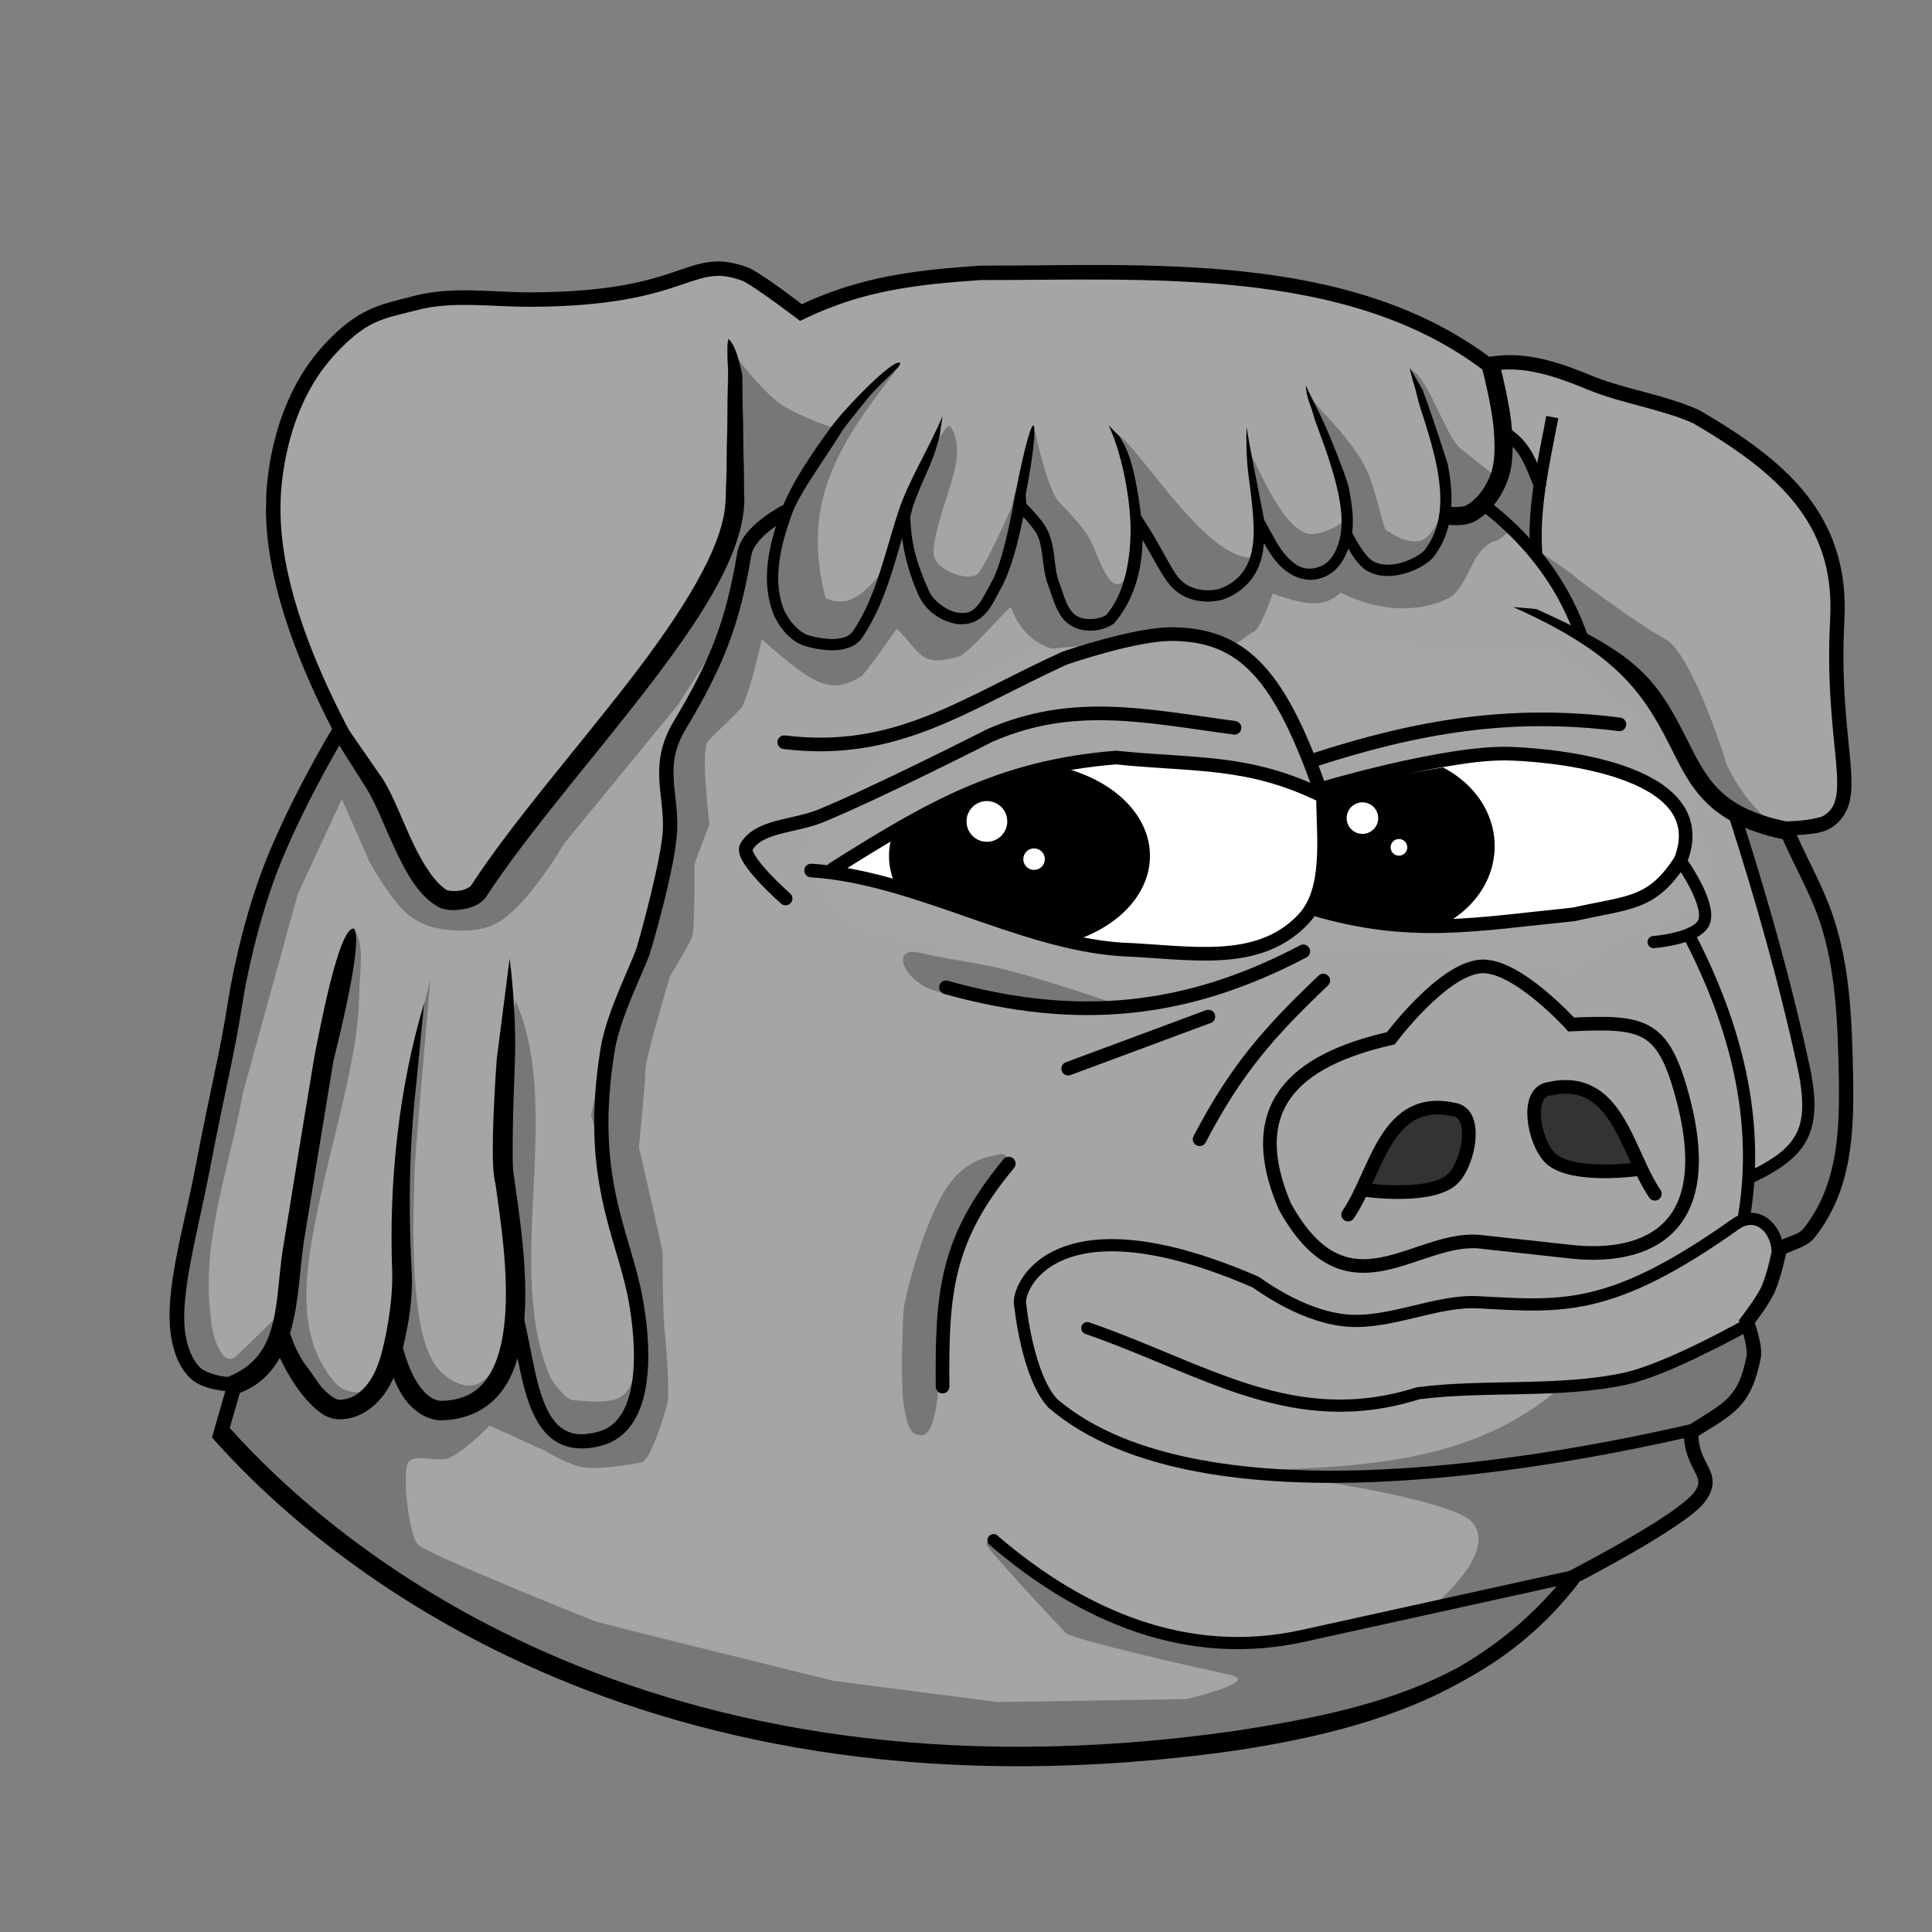
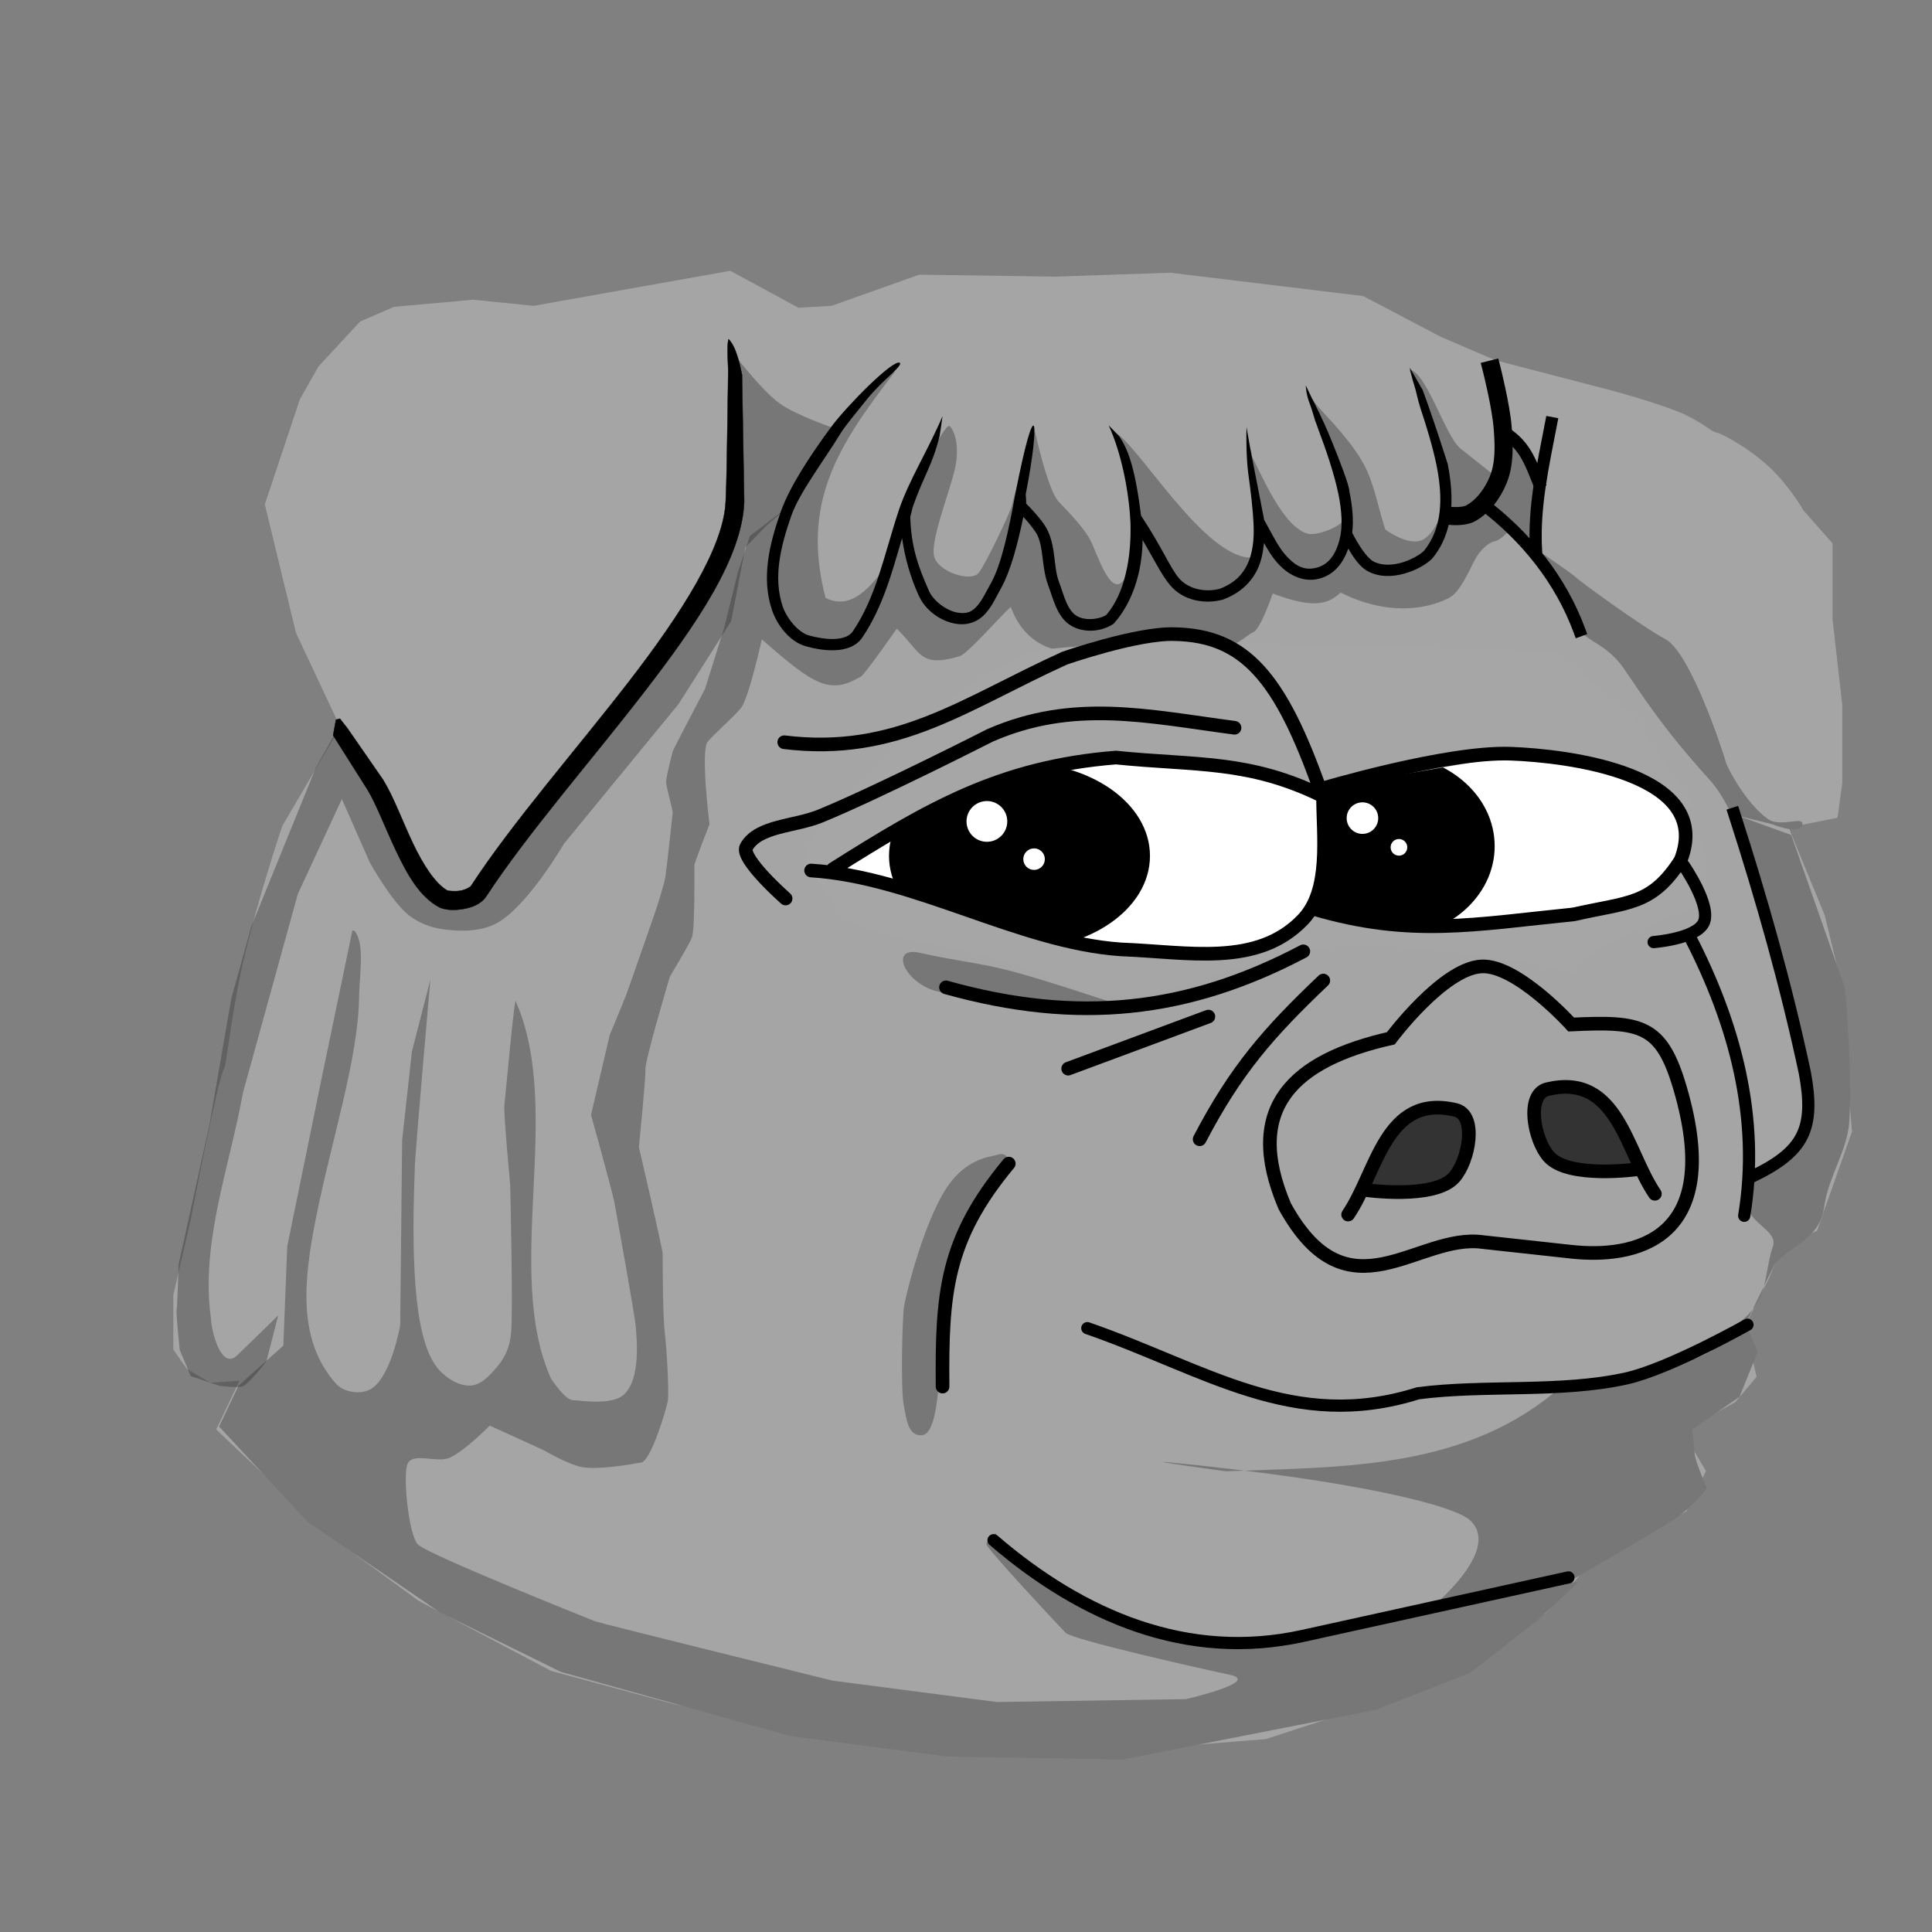
<svg xmlns="http://www.w3.org/2000/svg" id="svg1" viewBox="0 0 1080 1080">
  <rect x="0" y="0" width="1080" height="1080" fill="#808080" stroke="none" />
  <defs>
    <style>
      .cls-1, .cls-2 {
        stroke-linecap: round;
      }

      .cls-1, .cls-2, .cls-3, .cls-4, .cls-5, .cls-6, .cls-7 {
        stroke: #000;
      }

      .cls-1, .cls-2, .cls-3, .cls-4, .cls-7 {
        fill: none;
      }

      .cls-1, .cls-4 {
        stroke-width: 6.82px;
      }

      .cls-8 {
        fill: #fff;
      }

      .cls-9 {
        fill: #a5a5a5;
      }

      .cls-10 {
        opacity: .4;
      }

      .cls-10, .cls-11 {
        fill: #333;
      }

      .cls-10, .cls-12 {
        isolation: isolate;
      }

      .cls-13 {
        fill: #777;
      }

      .cls-14, .cls-12 {
        fill: #a6a6a6;
      }

      .cls-2, .cls-6, .cls-7 {
        stroke-width: 7.62px;
      }

      .cls-3 {
        stroke-width: 10.12px;
      }

      .cls-3, .cls-4, .cls-5, .cls-6, .cls-7 {
        stroke-linecap: square;
      }

      .cls-5 {
        stroke-width: .2px;
      }

      .cls-12 {
        opacity: .3;
      }

      .cls-15 {
        fill-rule: evenodd;
      }
    </style>
  </defs>
  <g id="g1">
    <g id="g65">
      <path id="path62" class="cls-9" d="m201.4,179.62l-23.38,25.26-10.37,18.29-19.6,58.79,17.42,71.85,33.75,71.85-11.97-14.15-29.39,50.08s-13.16,38.64-21.67,75.08c-7.04,30.14-9.51,59.03-10.99,61-3.27,4.35-18.51,83.82-18.51,83.82l-9.8,42.46v30.48l7.62,10.89,13.06,7.62,16.33-1.09-13.06,27.22,60.96,57.7,52.25,38.1,74.03,39.19,68.58,18.51,128.46,25.04,89.96,3.65,112.53-9.1,100.15-32.66,56.61-38.1,21.77-23.95,56.61-32.66,10.89-22.45-13.06-22.18,29.39-16.33,11.97-14.15-6.53-28.3,13.45-26.81,7.54-18.45,19.3-8.08,19.6-55.52-7.62-89.27-7.62-31.57-20.21-49.12,27.35-5.44,2.65-19.46v-43.55l-5.44-47.9v-42.46l-16.33-18.51s-7.61-13.51-18.92-24.06c-12.01-11.2-27.83-19.48-30.07-19.48-1.62,0-9.78-7.27-21.57-11.8-19.93-7.67-47.01-14.32-47.01-14.32l-54.43-14.15-30.48-13.06-43.55-22.86-107.77-13.06-64.23,2.18-76.2-1.09-48.99,17.42-18.51,1.09-38.1-20.68-109.95,19.6-33.87-3.42-44.16,3.97-18.86,8.16Z" />
      <path id="path79" class="cls-13" d="m524.74,554.38c-18.8-4.03-28.35-25.78-10.46-21.73,20.4,4.62,33.03,5.43,51.89,10.43,18.86,5,56.58,17.7,56.58,17.7l30.02,2.31s-43.49,1.54-61.2,1.15c-17.7-.38-66.83-9.87-66.83-9.87h0Z" />
      <path id="path78" class="cls-13" d="m563.64,650.19c0-4.08-2.18-5.99-6.26-4.63s-19.05,1.63-30.75,22.59c-11.7,20.96-20.14,55.25-21.23,62.05-1.09,6.8-1.91,45.72-.27,54.7s2.45,17.69,10.07,17.42c7.62-.27,8.71-21.77,9.8-29.12s-.27-45.72,2.99-54.43c3.27-8.71,12.52-35.38,16.87-41.64,4.35-6.26,18.78-26.94,18.78-26.94h0Z" />
      <path id="path77" class="cls-13" d="m880.47,345.09c1.55,13.99,15.34,11.47,27.22,28.57,10.62,15.29,20.98,32.41,47.77,62,16.65,18.39,24.8,54.23,35.81,91.53,8.68,29.41,22.63,58.86,19.88,87.4-.72,7.49-6.17,23.37-13.79,30.97-6.96,6.93-16.11,5.62-17.41,11.82-1.71,8.2-4.58,15.69-1.68,20.69,4.38,7.54,15.51,11.34,12.73,18.92-3.26,8.9-3.34,22.21-8.37,30.89-5.91,10.2-16.6,15.18-16.96,16.41-5.44,18.51-44.66,20.24-51.74,23.23s-37.59,3.76-40.58,7.03c-52.8,46.97-121.5,45.39-188.06,47.9,0,0-50.08-6.8-30.75-4.9,103.56,10.21,158.97,23.98,167.65,32.66,17.46,17.46-23.82,49.53-22.86,49.53,18.23,0,81.92-17.96,81.92-17.96,0,0,45.18-26.13,54.98-32.66s17.96-17.15,17.96-17.15c0,0-6.26-14.42-6.8-18.78s-1.36-14.15-1.36-14.15l26.4-18.23,10.07-25.04-6.53-16.06,16.03-32.92c8.95-10.73,25.4-13.77,27.81-32.51,1.95-15.18,12.54-30.91,13.85-46.08,1.78-20.68-1.19-68.41-2.48-76.33l-29.87-85.12-29.41-10.62,18.78,4.63s14.59,5.98,16.6.82c2.42-6.21-11.85,1.35-18.94-3.7-12.52-8.91-22.82-28.9-23.52-31.68-1.09-4.35-19.6-61.24-33.75-68.86-14.15-7.62-48.99-33.2-50.08-34.56s-18.27-13.04-18.27-13.04" />
      <path id="path76" class="cls-13" d="m273.79,796.88s-13.63,13.99-22.32,17.96c-7.38,3.37-21.77-3.81-23.95,4.35s1.09,38.65,5.99,44.09c4.9,5.44,96.34,41.91,99.07,43s132.81,33.2,132.81,33.2l91.99,11.97,105.6-1.63s42.46-9.8,24.49-13.61c-17.96-3.81-87.95-19.63-91.76-23.44s-44.32-47.32-44.32-49.49,5.17-6.26,5.17-6.26l3.81,8.16,33.48,24.22,31.03,18.51,19.05,4.35,31.57,5.44,32.11-.54,44.09-8.71,39.19-8.16s71.31-15.79,73.48-15.79h17.96l-22.86,21.23-37.56,29.39-52.8,20.68-141.52,27.76-97.98-1.63-87.63-11.43-128.46-35.92-67.5-33.2-74.03-50.62-49.53-53.34,10.89-22.86,25.04-22.32,2.18-55.52,19.05-93.08,17.26-83s.55-1.45,1.91.56c5.11,7.56,2.08,24.38,1.95,35.91-.38,34.54-15.66,81.01-24.14,123.84-7.06,35.63-10.21,68.45,11.19,92.51,4.28,4.81,13.34,6.25,19.05,3.27,11.73-6.12,16.87-35.92,16.87-35.92l1.09-103.42,5.44-49.53,10.34-40.28s-8.71,99.07-8.71,105.05-3.33,62.98,4.35,93.08c1.95,7.63,4.73,15.71,10.34,21.23,4.28,4.21,10.33,7.82,16.33,7.62,4.14-.14,8.02-3,10.89-5.99,6.19-6.43,10.89-11.97,11.97-23.95,1.09-11.97-.54-82.19-.54-82.19,0,0-3.81-40.82-3.27-44.63s5.99-65.86,6.53-57.7c26.69,61.36-7.3,150.76,19.6,210.65,4.9,7.08,9.25,11.97,12.52,11.97s21.4,3.25,28.3-3.27c9.24-8.72,7.08-30.48,6.53-37.56s-10.89-63.68-11.97-69.67c-1.09-5.99-13.06-48.99-13.06-48.99l10.42-44.56s7.7-18.47,9.43-23.09c1.73-4.62,15.97-45.61,15.97-45.61,0,0,5-14.82,5.77-20.01s3.85-33.49,4.04-35.41-3.66-14.43-3.66-17.51,3.46-15.97,3.66-16.94c.19-.96,18.09-35.02,18.09-35.02l10.58-33.68,7.7-31.18,6.74-20.59,19.44-14.82,18.44-28.46,25.63-34.09s20.01-18.86,17.32-14.05c-32.24,41.8-52.04,73.14-38.49,126.05,15.15,7.44,25.83-7.39,34.06-18.09,0,0,17.7-56.77,22.9-61.97,5.2-5.2,10.58-17.51,12.51-15.97,1.92,1.54,6.16,10.39,2.69,24.63-3.46,14.24-13.86,40.03-11.35,48.5s20.59,14.24,24.83,8.85,17.9-34.45,18.47-37.53c.58-3.08,9.81-35.6,9.81-35.6l3.19-5.84s7.01,32.78,13.36,39.33c6.35,6.54,15.2,15.97,17.9,22.13,2.66,4.45,11.2,33.06,18.67,20.98,1.54-5.39,5.2-20.4,3.85-28.48-1.35-8.08-.38-27.33-.58-28.48s-7.6-15.32-6.93-18.67c.94-4.7-5.22-7.71-2.84-6.97,12.57,3.93,51.12,72.66,78.86,70.67,0,0,5.39-17.13,4.04-20.59s-5.63-14.83-5.39-17.7c2.46-29.24-3.72-23.88-1.74-21.64,4.13,4.67,17.33,42,33.11,46.47,5.6,1.59,20.21-4.62,20.78-8.66.58-4.04-5.2-34.64-5.58-35.6-.38-.96-11.16-18.86-11.16-18.86,0,0-4.78-18.53-4.18-17.11,2.73,6.44,8.23,11.56,14.57,18.6,6.25,6.93,13.33,15.78,17.27,23.25,5.54,10.5,7.43,22.45,11.79,36.08,0,0,14.82,11.16,22.71,4.62s10.2-19.24,10.2-20.78-.19-21.75-.96-24.25c-.77-2.5-6.35-20.21-7.51-23.67s-11.76-25.19-10.8-25.13c9.1.58,20.03,37.31,28.41,43.94,77.53,61.29,16.88,14.84,15.11,30.46-.21,1.89,8.08-11.55,8.85-19.63s-.38-21.75,3.85-17.9c4.23,3.85,13.28,12.7,13.28,13.66s2.12,29.83,1.73,32.72c-.38,2.89,2.66,25.2,2.66,25.2l-19.4-17.5s-3.85,4.23-6.93,4.81c-3.08.58-8.28,4.62-11.55,11.16s-8.08,17.13-13.47,20.21c-3.77,2.16-27.47,14.17-61.2-2.69-7.4,7.17-16.06,8.68-37.91.58,0,0-6.74,19.82-10.78,21.55-4.04,1.73-10.39,9.24-17.7,7.31-7.31-1.92-22.71-8.47-22.71-8.47,0,0-10.14,1.56-11.49,2.72s-14.69,2.09-15.84,2.48-19.63,5.97-28.48,6.74c-32.32,2.81-39.11-25.11-39.45-24.83-4.62,3.85-23.48,25.6-28.48,27.52-22.67,6.66-21.43-2.02-35.22-15.4,0,0-17.7,25.4-20.01,26.75-17.14,10-25.33,5.75-55.42-20.78,0,0-7.31,33.1-11.74,38.49s-14.24,13.66-18.47,18.67.96,46.19.96,46.19c0,0-8.47,21.55-8.47,23.09s.38,35.79-1.35,40.22-11.93,20.98-12.32,21.94-13.86,46.57-13.66,51.58-3.66,43.68-3.66,43.68c0,0,13.28,56.96,13.28,59.66s0,34.26,1.15,43.68c1.15,9.43,2.5,33.87,1.73,38.49s-9.43,33.49-14.82,34.45c-5.39.96-26.36,4.81-35.22,2.12s-19.05-8.85-19.05-8.85l-30.46-13.89Z" />
      <path id="path75" class="cls-10" d="m155.54,735.27s-16.55,16.24-23.05,22.45c-8.61,8.22-14.28-12.67-14.65-21.26-5.67-42.1,10.41-83.72,18.03-125.83l30.6-110.85,24.63-53.11,15.59,35.41s12.25,22.08,21.94,29.64c5.31,4.14,12,6.75,18.67,7.7,10.03,1.43,21.26,1.47,30.21-3.27,17.17-9.1,37.72-44.45,37.72-44.45l64.08-78.13,29.44-46.38,7.89-41.18,11.74-12.12,16.17-14.05,5.97-13.86,17.51-25.98s-22.61-7.57-32.14-14.43c-10.61-7.65-26.56-28.87-26.56-28.87l1.92,8.08-1.92,43.11v39.07s-10.2,26.94-12.7,31.37c-2.5,4.43-16.94,29.25-16.94,29.25l-56.19,78.33-38.68,45.22-15.59,29.44s-7.72,3.21-11.74,2.89c-6.39-.51-17.7-7.51-17.7-7.51l-26.56-48.88-26.75-35.6-10.01,17.9-35.99,88.52-11.16,40.22-12.32,71.01-17.13,77.56s-.77,24.63-1.15,25.79c-.38,1.15,1.73,22.13,1.73,22.13l6.16,14.63,15.97,5.39s9.43,1.35,12.89.38,13.47-14.05,13.47-14.05l6.59-25.65Z" />
      <path id="path74" class="cls-11" d="m916.63,654.54l-14.15-.27-21.23.27-17.42-8.71s-8.44-17.69-8.44-19.87,5.72-17.69,5.72-17.69l14.7-.54,13.34,1.36,10.89,11.97,17.15,35.38-.54-1.91Z" />
      <path id="path40-6" class="cls-2" d="m925.09,667.34c-16.26-23.88-20.84-67.77-60.04-58.5-12.24,2.89-7.58,28.31.77,37.72,11.13,12.55,49.84,7.02,49.84,7.02" />
      <path id="path26" class="cls-5" d="m407.26,189.63c-1.13,4.18-.12,14.28-.19,18.58-.09,5.09-.2,13.52-.33,22.92-.26,18.77-.62,41.56-1.05,48.76v.08s-.01.11-.01.11c-.92,25.57-24.42,62.51-54.09,100.9-29.67,38.4-65.02,78.66-88.29,114.25-.4.62-3.01,2.21-6.09,2.72-2.89.48-6.41.06-7.02-.08-6.78-3.77-13.67-14.41-19.44-26.6-5.87-12.41-10.8-25.98-16.55-35.26l-.03-.05v-.02s-19.91-28.76-19.91-28.76l-4.26-5.44-2.19.61-1.59,8.71,19.22,30.39c4.69,7.58,9.85,21.26,15.98,34.22,6.13,12.95,13.15,25.73,24.31,31.58l.03.02.29.14.29.11h.02c3.59,1.32,7.96,1.37,12.56.6,4.61-.77,9.92-2.51,13.02-7.25,22.6-34.56,57.86-74.82,87.82-113.59,29.94-38.75,55.11-75.69,56.24-106.82l-1.22-71.06c-1.26-5.75-3.28-15.64-7.51-19.77h0Z" />
      <path id="path28" d="m788.03,205.35c.29,1.42,1.37,6.56,2.48,9.82,1.18,3.44,1.95,8.25,3.59,13.21,3.29,9.91,7.01,21.98,9.08,32.49,3.47,17.71,3.07,34.46-7.22,47.1-2.21,2.11-7.21,5.11-12.64,6.62-5.5,1.53-11.35,1.62-15.85-.9-1.36-.76-3.65-3.1-5.72-6.02-2.07-2.93-4.1-6.46-5.77-9.68l-.08-.15c.86-7.16.1-14.94-1.53-22.89l.03.25c-.14-2.51-1.48-6.49-3.4-11.79s-4.44-11.69-7.01-17.96c-5.15-12.55-9.34-20.25-10.51-22.6l-3.53-7.38c.01.66.12,4.93,2.33,10.54,1.41,3.56,2.65,8.66,4.72,14.14,4.13,10.96,8.84,24.6,11.19,36.09,1.97,9.6,2.47,18.63.55,25.75-.97,3.6-2.4,7.11-4.55,9.88-2.15,2.76-4.96,4.81-9.01,5.67-3.83.81-6.82.15-9.49-1.27s-4.99-3.66-7.07-6c-4.09-4.6-7.26-11.23-11.06-18.06l-.88-1.57-7.72-39.61-2.15-12.31c-.19,5.03-.17,17.36,1.02,26.24,1.19,8.88,2.53,18.94,2.93,28.5.35,8.21-.54,15.79-3.4,21.88-2.85,6.06-7.52,10.78-15.61,13.82-7.35,1.93-17.12.66-22.81-6.08-4.81-5.7-9.55-17.38-20.69-34.24h0l-.42-.64c-3.6-29.55-8.19-38.3-12.12-44.24l-5.97-6.23c7.12,15.37,11.29,36.86,12.19,53.97.62,19.61-2.93,39.74-13.52,52.08-4.44,2.7-11.82,3.13-16.16.73-2.65-1.46-4.51-4.14-6.08-7.66-1.57-3.52-2.74-7.75-4.24-11.7-3.05-8.02-1.6-18.87-6.36-28.75-1.66-3.44-4.71-7.09-7.38-10.09-2.46-2.77-4.27-4.53-4.61-4.87.26-1.35-.35-4.34-.1-5.68,8.21-41.79,5.64-59.04-6.11,1.38-3.27,18.06-7.49,38.17-13.2,48.42-2.79,5.02-5.12,9.97-7.86,13.07-2.78,3.15-5.35,4.67-10.77,3.86-6.58-.98-13.94-6.91-16.17-12.03l-.02-.04h0s0-.02,0-.02c-6.47-14.36-10.03-25.44-10.5-41.41l1.34-5.47c6.21-17.78,10.87-22.96,15.05-39.78l1.67-11.16c-8.6,20.08-18.94,36.03-24.52,52.82-7.96,23.96-12.43,47.98-25.62,67.46-1.89,2.79-5.5,4.11-10.24,4.32-4.73.2-10.23-.8-14.56-2.04-2.6-.75-5.74-3.04-8.42-6.07s-4.94-6.78-6.07-10.19c-5.24-15.71-1.38-32.94,4.96-50.84,4.55-12.86,18.2-30.6,27.79-46.34,1.91-3.13,8.98-11.8,14.65-18.8,8.66-10.68,20.07-18.46,18.07-20.13-4-1.9-30,24.63-38.17,35.69-10.96,14.84-23.17,33.02-28.29,47.47-6.48,18.33-10.95,37.06-4.99,54.94,2.91,8.74,10.07,17.85,18.74,20.33,4.79,1.37,10.78,2.53,16.57,2.28,5.8-.25,11.76-2.02,15.19-7.08,11.47-16.93,16.61-36.34,22.27-55.55,1.59,11.06,4.58,21.61,9.3,32.1,0,0,0,0,0,0,0,.01,0,.02.01.03,0,0,0,.01,0,.02l.03.07.04.06s0,0,0,0c0,0,.06.07.1.13,3.44,7.58,11.77,14.11,20.85,15.47,7.22,1.08,12.73-1.72,16.44-5.93,3.67-4.17,6.01-9.46,8.64-14.18,5.28-9.5,9.26-24.64,12.36-39.64.5.54.82.84,1.42,1.52,2.52,2.83,5.39,6.51,6.41,8.63,3.65,7.58,2.31,18.16,6.14,28.25,1.35,3.54,2.54,7.89,4.38,12.02,1.84,4.13,4.43,8.21,8.79,10.62,7.02,3.88,16.4,3.17,23-1.12h0s.36-.24.36-.24l.29-.32c10.47-11.87,15.72-29.1,15.88-46.51,6.46,11,10.66,19.71,15.39,25.3,7.7,9.12,20.06,10.59,29.39,8.08h-.05s.17-.03.17-.03l.16-.06h0c9.53-3.54,15.77-9.68,19.28-17.13,2.09-4.45,3.01-9.4,3.52-14.47,2.15,3.86,4.4,7.64,7.3,10.9,5.74,6.7,14.17,11.19,22.87,9.23,9.33-2.1,14.3-9.43,16.97-16.98.94,1.57,1.83,3.18,2.87,4.64,2.32,3.28,4.78,6.2,7.79,7.88,6.52,3.64,14.09,3.28,20.61,1.47,6.52-1.81,12.13-5.02,15.46-8.25h.01s.12-.13.12-.13l.1-.12h0c12.11-14.72,12.31-33.88,8.66-52.51-.07-.37-.06-.23-.09-.34s-.08-.26-.13-.44c-.11-.37-.28-.89-.49-1.55-.42-1.31-1.01-3.17-1.73-5.39-1.44-4.45-3.39-10.39-5.46-16.49-2.07-6.1-4.25-12.37-6.17-17.48l-7.28-12.6Zm-284.04,86.61q-503.99-291.96,0,0Zm12.27,39.84h0s0,0,0,.01v.03s0-.02,0-.02h0s0-.02,0-.02Z" />
      <path id="path21" class="cls-3" d="m810.36,288.34s7.64.85,11.64-1.34c7.12-3.89,12.43-11.24,15.5-18.75,3.7-9.06,3.28-19.5,2.5-29.25-.97-12.2-6.11-32.47-6.11-32.47" />
-       <path id="path1" class="cls-15" d="m401.65,146.19c-1.69-.02-3.34.07-4.96.27-6.48.78-12.33,3.01-19.69,5.49-14.71,4.96-35.95,11.37-80.67,11.48-20.54.05-43.43-3.63-64.86,1.99-18.75,4.92-30.98,6.32-50.52,27.54-31.17,33.85-32.05,82.06-32.2,86.42-.67,19.78,1.9,60.06,36.91,128.1-1.75,2.9-21.58,35.93-36.03,71.11-11.18,27.21-18.87,60.29-22.05,80.52-4.97,31.55-9.16,45.37-18.65,94.94-6.21,32.45-17.13,67.42-13.38,92.55,1.24,8.3,4.18,17.42,10.84,23.81,4.31,4.14,10.35,5.67,15.38,6.63,1.62.31,2.85.43,4.19.59l-7.4,25.65h.04s-.19.18-.19.18l2.68,2.98c57.06,63.53,235.25,219.81,570.78,171.95h.06s.14-.03.14-.03l.08-.02c45.93-7.12,89.08-17.72,126.91-39.38.52-.28,1.03-.56,1.54-.85.27-.16.54-.32.81-.48,22.22-12.42,42.52-28.95,60.3-51.74l.13-.16.91-1.45c2.78-1.43,15.11-7.83,30.04-16.45,8.35-4.82,17.01-10.06,24.3-15.02s13.1-9.34,16.3-13.73c2.73-3.74,4.05-7.36,3.99-10.79-.05-3.43-1.35-6.25-2.65-8.82-2.38-4.71-5-9.1-5.31-16.79,9.27-5.77,16.57-9.84,22.26-15.66,6.14-6.28,10.06-14.6,12.65-28.19l.03-.15.02-.16c.49-4.47-.67-9.37-1.78-13.57-.8-3.01-1.25-4.2-1.66-5.42,1.72-2.22,7.16-9.34,10.48-15.93,2.19-4.34,3.92-10.37,5.26-15.53,1.04-4.01,1.43-5.95,1.72-7.29,2.39-1.11,4.81-2.03,7.33-3.07,3.06-1.26,6.34-2.96,8.85-6.15,20.68-26.28,21.98-58.27,21.31-90.8-.59-28.68-1.51-59.04-10.69-87.12-5.74-17.56-14.51-32.64-20.76-46.85,1.59-.09,1.76-.03,3.79-.23,5.23-.51,10.9-1,15.2-3.68,5.86-3.65,9.33-9.07,10.68-15.44s.98-13.67.18-22.67c-1.6-18-5.17-42.91-3.22-78.95h0v-.02c1.44-28.92-6.97-51.43-21.65-69.78-14.68-18.35-35.43-32.65-58.82-46.36l-.15-.09-.16-.08c-17.85-8.42-42.59-12.13-59.2-18.96-17.86-7.34-37.55-14.71-58.54-11.04-80-59.42-192.22-50.87-284.69-50.99h-.29c-35.65,2.51-65.79,5.89-99.36,21.55-2.93-2.26-19.54-15.05-29.04-20.1l-.23-.12-.24-.09c-6.5-2.45-12-3.53-17.07-3.6h0Zm-.05,8c3.96.03,8.3.88,14.03,3.01,8.48,4.56,29.62,20.68,29.62,20.68l1.96,1.51,2.23-1.07c33.18-15.97,62.38-19.21,98.61-21.76,93.45.11,204.29-7.75,281.11,50.35l1.45,1.09,1.78-.36c18.89-3.87,37.49,2.88,55.68,10.36,18.11,7.45,42.68,11.23,58.68,18.73,22.99,13.49,42.83,27.34,56.44,44.35,13.64,17.05,21.25,37.17,19.9,64.37-1.98,36.76,1.68,62.49,3.24,80.07.78,8.79.98,15.52-.04,20.3s-2.83,7.64-7.07,10.29c-1.12.7-6.89,2.04-11.75,2.51-4.86.48-9.08.55-9.08.55l-5.79.1,2.13,5.39c6.59,16.69,16.83,33.04,22.87,51.52,8.69,26.6,9.7,56.17,10.29,84.79.66,32.2-.77,61.76-19.6,85.68-1.3,1.65-3.01,2.63-5.6,3.7-2.6,1.07-5.96,2.12-9.59,4.05l-1.67.88-.38,1.85s-.83,4.02-2.11,8.96-3.11,10.86-4.66,13.94c-3.1,6.16-10.9,16.29-10.9,16.29l-1.36,1.74.75,2.08s1.09,3.05,2.11,6.88c1,3.79,1.76,8.47,1.56,10.55-2.43,12.59-5.57,18.85-10.46,23.86-4.92,5.04-12.21,9.03-22.81,15.73l-1.82,1.15-.04,2.16c-.22,11.1,3.99,18.03,6.31,22.63,1.16,2.3,1.76,3.9,1.79,5.32.02,1.42-.39,3.1-2.46,5.94-1.75,2.4-7.32,7.05-14.33,11.82-7.01,4.77-15.55,9.95-23.79,14.7-16.48,9.51-31.76,17.35-31.76,17.35l.03.06c-17.66,22.62-37.72,39.56-59.76,52.53-.3.17-.58.35-.88.52-.38.22-.78.42-1.16.64-36.6,19.87-78.85,28.48-124.96,35.61-331.33,47.25-505.53-106.62-561.07-168.44l-.84-.93,5.65-19.59c10.41-3.89,17.5-10.99,22.34-19.6,1.52,3.09,3.08,6.3,5.51,10.32,3.19,5.29,6.97,10.72,11.38,15.17,0,0,0,0,0,0,3.98,4.12,9.31,8.97,16.68,8.88,10.29-.12,18.03-5.81,23.3-12.15,2.75-3.31,4.93-7.05,6.7-11.03,1.92,4.87,4.18,9.24,7.14,12.91,5.38,6.66,12.45,11.06,20.34,10.81,15.43-.5,26.92-7.37,34.08-17.72,3.47-5.02,5.97-10.76,7.79-16.95,1.93,9.81,4.08,19.63,7.51,28.07,3.13,7.72,7.43,14.46,14.05,18.54s15.28,5.03,25.69,2.17c8.01-2.2,13.96-7.35,17.9-13.84s6.03-14.27,7.07-22.42c2.09-16.31-.08-34.26-2.41-46.77-6.99-37.4-27.19-67.08-15.39-138.37,1.47-8.89,5.68-20.38,9.87-30.52s8.25-18.64,9.75-23.44c2.63-8.41,14.46-49.87,15.18-68.79.42-11.2-1.62-20.41-2.01-29.1s.59-16.9,6.94-27.49c20.24-33.74,29.9-57.17,36.52-96.9.62-3.72,3.63-7.95,7.92-11.77s9.66-7.18,14.14-9.59l-3.8-7.06c-4.84,2.61-10.66,6.2-15.67,10.67s-9.4,9.84-10.5,16.44c-6.5,39.01-15.5,60.78-35.48,94.1-7.15,11.91-8.51,22.35-8.08,31.97.43,9.62,2.39,18.42,2.01,28.44-.6,15.77-12.45,59.12-14.82,66.71-1,3.2-5.24,12.42-9.51,22.77s-8.68,22.1-10.37,32.28c-12.1,73.12,8.81,105.81,15.42,141.15,2.24,12,4.24,29.42,2.34,44.28-.95,7.43-2.88,14.17-5.98,19.28s-7.17,8.62-13.16,10.26c-8.96,2.46-14.83,1.52-19.37-1.27-4.54-2.79-8.04-7.88-10.82-14.72-5.12-12.62-7.45-30.49-11.18-46.5,2.31-28.22-3.09-60.47-5.88-80.99v-.04s0-.02-.01-.04l-.03-.22-.07-.29c-.1-.43-.4-3.45-.48-7.36s-.08-8.99.01-14.8c.17-11.63.63-26.19,1.17-40.41,1.08-28.46-2.92-57.91-2.92-57.91l-7.21,56.32c-.99,14.25-1.83,29.09-2.09,41.61-.27,12.53-.16,22.35,1.45,28.28l-.1-.51c2.86,20.97,7.53,49.7,5.27,76.01-1.13,13.12-4.17,24.67-9.62,32.55-5.47,7.92-12.89,12.61-25.45,13.02-3.68.12-7.5-1.81-11.5-6.77-3.99-4.94-7.71-12.72-10.26-22.46h0s-.12-.47-.12-.47c3.34-13.87,5.66-28.22,4.88-42.7-2.51-46.18-.16-81.33,2.66-105.72l4.3-44.25c-14.44,48.33-19.77,101-17.85,150.48.44,11.3-1.8,29.25-5.72,44.45-1.93,7.47-4.73,14.05-8.58,18.68-3.94,4.73-8.45,7.98-15.22,8.2-1.61.05-5.07-2.05-8.62-5.64-3.21-3.24-6.17-8.58-10.08-13.54-4.22-5.36-7.75-14.49-8.45-16.76l-.04-.15-.43-1.1c.32-1.06.66-2.1.94-3.17,4.12-15.84,4.67-33.31,6.63-46.91h0s0-.02,0-.02h0s1.43-8.68,2.87-17.48c38.45-235.37-42.59,260.05,4.6-28.54,1.03-6.31,2.41-14.69,3.79-23.06,2.74-16.67,5.48-33.24,5.49-33.3,6.86-27.43,15.83-67.43,11.56-73.67-8.51-2.35-19.71,58.94-22.27,71.59l-.03.13v.07s-2.76,16.68-5.52,33.41c-1.38,8.37-2.75,16.76-3.79,23.08-1.55,9.54-3.04,18.98-4.6,28.54-1.44,8.8-2.88,17.56-2.88,17.56v.04s.02-.11.02-.11c-2.92,15.46-2.98,31.45-6.11,44.85s-8.71,23.91-23.3,30.47l-2.06.9c-1.46-.14-1.84-.07-4.05-.49-4.38-.84-9.32-2.61-11.34-4.54-4.68-4.49-7.38-11.96-8.46-19.21-3.23-21.64,7-56.81,13.33-89.86,9.46-49.41,13.67-63.32,18.69-95.2,1.28-8.1,3.33-18.47,6.07-29.7,3.89-15.93,9.14-33.61,15.48-49.02,14.75-35.92,36.56-71.93,36.56-71.93l1.17-1.93-1.04-2c-35.52-68.32-37.62-107.14-36.98-126.12.17-4.94,1.44-50.16,30.08-81.26,18.6-20.2,27.37-20.15,46.65-25.21,19.18-5.03,41.4-1.68,62.85-1.73,45.5-.11,68.25-6.86,83.21-11.9,7.48-2.52,12.89-4.5,18.09-5.13,1.3-.16,2.6-.24,3.94-.23h0Zm-122.39,503.66s.01.07.02.11v-.02s-.02-.08-.02-.08Z" />
-       <path id="path24" d="m858.83,340.48l-12.99-1.16c55.21,24.73,71.42,45.5,86.97,76.21,5.85,11.55,10.92,22.71,20.17,32.23s22.54,16.94,43.61,21.37l4.95,1.04,2.08-9.9-4.95-1.04c-19.72-4.15-30.68-10.54-38.44-18.51s-12.44-17.99-18.39-29.75c-16.8-33.19-28.02-45.82-83.01-70.48Z" />
-       <path id="path29" class="cls-4" d="m944.33,799.8c-68.26,15.5-272.05,56.45-355.82-15.33-14.24-15.31-18.18-54.87-18.18-54.87-2.56-8.18,17.47-62.42,131.52-12.94,5.88,4,28.35,20.09,52.38,21.62,23.83,1.51,49.14-11.53,72.02-10.31,47.03,2.51,73.95,5.94,143.87-43.64,10.94-7.76,21.73.71,23.38,12.7" />
      <path id="path30" class="cls-1" d="m976.85,740.53s-43.63,24.66-67.74,30.02c-36.83,8.19-79.01,3.41-116.42,8.3-69.78,22-118.65-13.43-184.87-36.41" />
      <path id="path31" class="cls-1" d="m876.78,881.78l-148.57,32.72c-64.17,14.13-122.93-10.56-172.82-53.5" />
      <path id="path32" class="cls-1" d="m975.02,679.62c9.03-54.63-5.34-107.55-30.5-156.17" />
      <path id="path34" class="cls-4" d="m980.31,657.26c28.15-13.72,34.32-26.54,28.64-57.43-10.45-49.03-24.16-97.35-39.53-145.05" />
      <path id="path35" class="cls-4" d="m828.45,281.41c24.92,18.77,44,42.87,54.43,71.03" />
      <path id="path36" class="cls-4" d="m858.66,308.08c-1.48-24.45,3.87-47.76,8.44-71.58" />
      <path id="path37" class="cls-4" d="m843.69,243.58c9.27,6.88,12.14,15.55,16.33,25.85" />
      <path id="path38" class="cls-2" d="m563.91,650.46c-35.27,42.43-37.46,72.62-37.01,124.65" />
      <path id="path39" class="cls-7" d="m878.32,699.73l-49.27-5.39c-36.9-5.25-75.29,44.43-110.85-20.01-23.56-55.24,5.04-81.66,59.27-93.91,0,0,29.2-39.17,50.75-40.19,19.88-.94,50.09,32.49,50.09,32.49,39.08-1.87,50.41.01,60.81,35.41,25.39,86.35-26.58,95.35-60.81,91.6Z" />
      <path id="path73" class="cls-11" d="m762.86,664.88l20.14,2.45,21.23-2.99,11.7-9.25s4.35-14.7,4.35-15.79-.54-16.06-.54-16.06l-7.08-3.54-14.42.27-15.79,9.25-9.8,11.43-9.8,24.22Z" />
      <path id="path40" class="cls-2" d="m753.61,678.95c16.26-23.88,20.84-67.77,60.04-58.5,12.24,2.89,7.58,28.31-.77,37.72-11.13,12.55-49.84,7.02-49.84,7.02" />
      <path id="path80" class="cls-12" d="m742.07,548.08s1.15-15.4-7.7-9.62c-8.85,5.77-28.1,8.08-34.26,21.55-6.16,13.47-12.7,28.87-16.94,35.79s-21.17,29.64-23.09,33.87c-1.92,4.23-16.94,18.47-8.85,18.09,8.08-.38,17.7-10.01,19.24-12.32,1.54-2.31,26.56-43.49,26.56-43.49l33.87-36.56,11.16-7.31Z" />
    </g>
    <path id="path41" class="cls-2" d="m670.6,636.85c20.25-38.82,38.63-59.75,69.13-88.72" />
    <g id="g71">
      <path id="path71" class="cls-8" d="m739.18,440.9c16.33-.54,81.1-19.05,81.1-19.05l46.27,1.63,36.47,5.44,32.11,15.79,5.99,17.42-3.81,21.23-19.05,17.96-73.48,11.97-65.32,3.81-39.19-7.08-6.53-6.53,8.16-25.04-3.81-26.13,1.09-11.43Z" />
      <ellipse id="path69" cx="776.47" cy="473.01" rx="59.06" ry="51.17" />
      <path id="path70" class="cls-8" d="m726.66,516.56l14.15-21.23,1.09-43-13.06-12.52-84.37-14.7-39.19-.54-35.38,5.44-61.51,28.85-39.74,26.13,33.75,10.34,58.24,18.51,49.53,15.24,57.7,5.99,38.1-5.99,20.68-12.52Z" />
      <ellipse id="path67" class="cls-6" cx="569.9" cy="478.45" rx="69.13" ry="48.44" />
      <path id="path68" class="cls-14" d="m736.68,441.08l-46.19-13.09-70.82-8.47-61.58,16.94-88.52,46.96,22.32,10.01,64.66,23.86,52.34,13.86,73.51.77s29.25-8.47,29.25-5.39,21.94-16.94,21.94-16.94l38.49,10.01,43.88-.77,112.39-20.4,15.14-29.66-10.45-29.19,19.94,34.6,1.92,30.41s-38.87,12.7-66.59,29.64,42.34,11.93-91.6-3.46c-59.62-6.85-92.6,5.63-118.66,14.3-32.48,10.8-52.7,18.23-83.03,4.56-54.65-24.63-116.62-23.09-126.63-40.8-10.01-17.7-28.1-25.4-10.39-46.19s80.06-88.52,121.63-98.53c41.57-10.01,290.21.38,290.21.38l29.46,24.99,26.65,19.08c-39.59-34.42,32.77,50.42,19.71,42.53l-18.12-13-73.86-17.19-117.02,20.18Z" />
      <path id="path65" class="cls-2" d="m453.42,486.62c57.83,3.59,116.33,40.14,173.09,44.09,37.73,1.42,76.24,10.04,101.79-16.6,15.75-16.42,11.29-46.42,11.29-68.99-41.41-20.46-71.04-17.06-115.8-21.64-64.36,5.14-104.26,28.3-158.12,62.32" />
      <path id="path66" class="cls-2" d="m734.37,508.05c54.24,16.05,90.16,8.61,145.49,3.08,30.25-6.97,43.42-4.92,59.62-30.24,19.08-48.58-63.62-58.44-94.98-59.57-36.01-1.3-106.28,19.76-106.28,19.76" />
      <path id="path43" class="cls-2" d="m438.39,414.91c62.96,7.72,100.73-21.54,156.65-46.96,0,0,40.58-14.16,61.58-13.47,39.12.83,59.07,23.77,81.6,87.75" />
      <path id="path45" class="cls-2" d="m528.8,551.94c73.81,20.66,135.14,13.92,199.76-20.14" />
      <path id="path44" class="cls-2" d="m597.11,597.39l78.38-29.12" />
      <path id="path33" class="cls-1" d="m924.38,526.63s23.35-1.76,27.9-10.61c4.78-9.31-10.98-32.09-10.98-32.09" />
      <path id="path42" class="cls-2" d="m439.16,502.28s-25.61-22.5-21.94-28.87c6.93-12.03,26.86-11.27,41.57-17.32,32.32-13.3,94.68-45.03,94.68-45.03,46.7-20.36,87.88-10.67,136.64-4.23" />
-       <path id="path63" class="cls-2" d="m734.37,424.92c57.72-18.8,110.08-27.74,170.89-20.01" />
    </g>
    <circle id="path81" class="cls-8" cx="761.61" cy="457.33" r="8.82" />
    <circle id="path81-1" class="cls-8" cx="782.02" cy="473.66" r="4.66" />
    <circle id="path81-7" class="cls-8" cx="551.68" cy="459.18" r="11.39" />
    <circle id="path81-1-7" class="cls-8" cx="578.05" cy="480.27" r="6.02" />
  </g>
</svg>